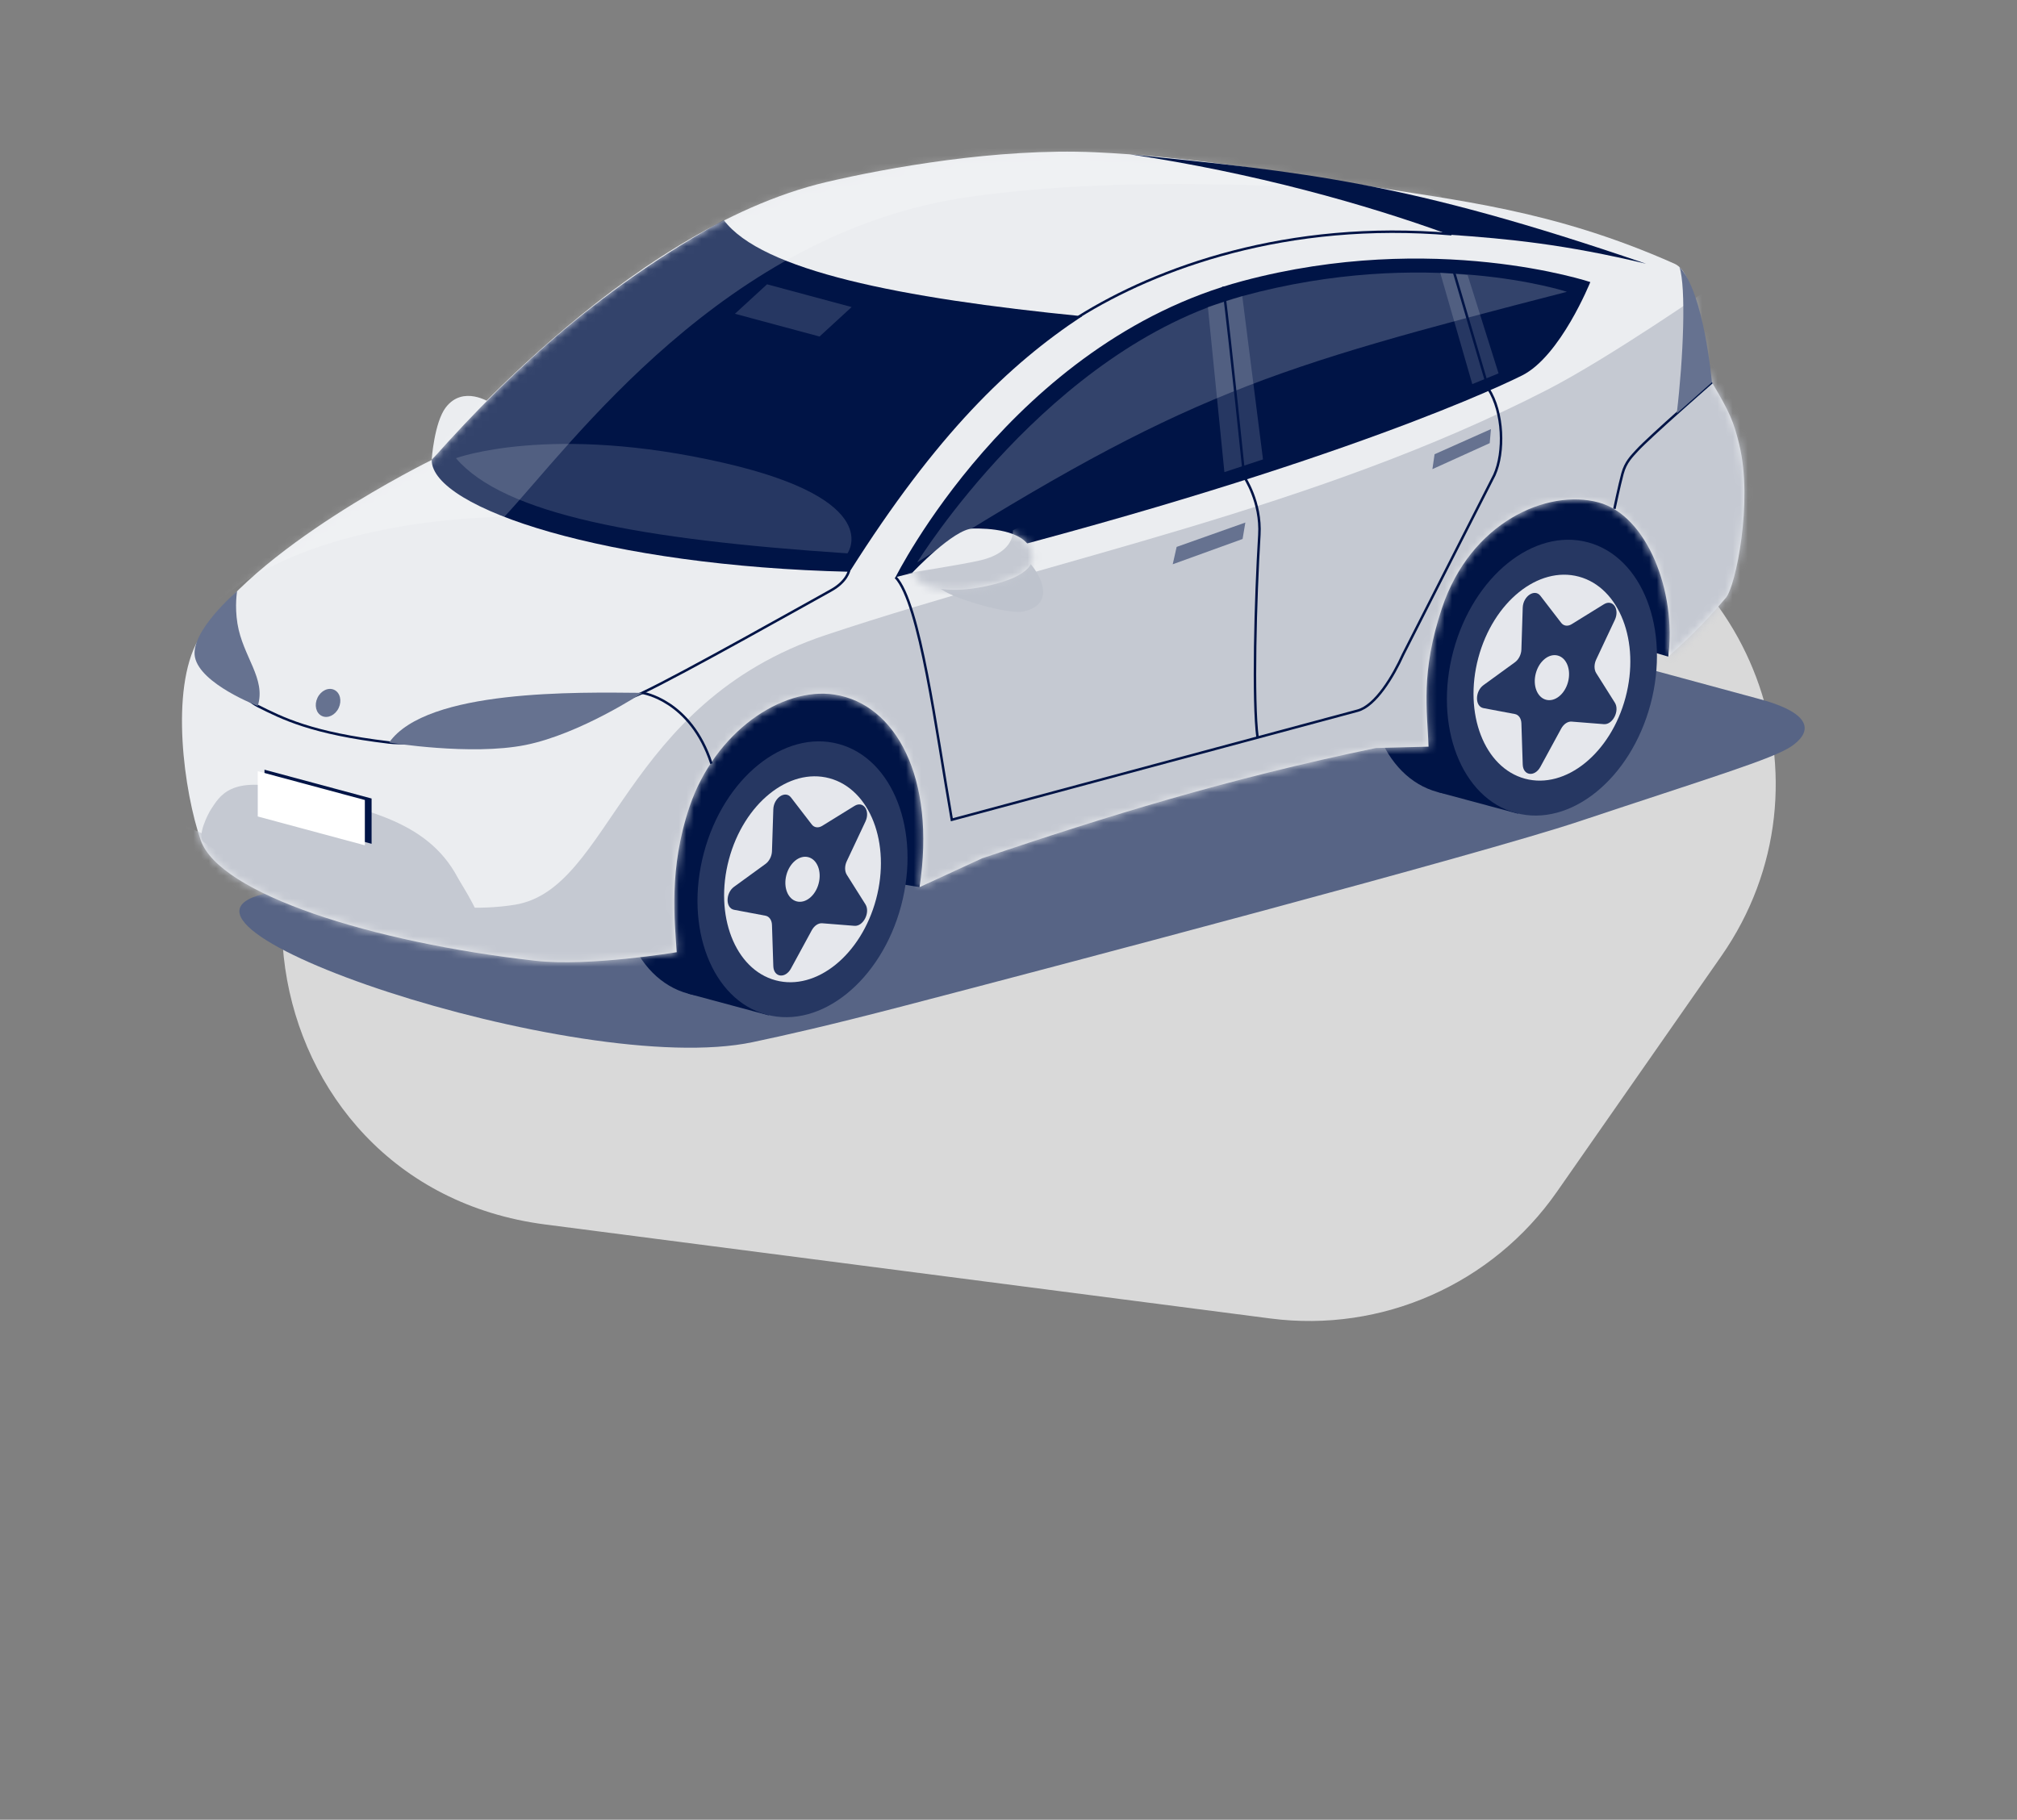
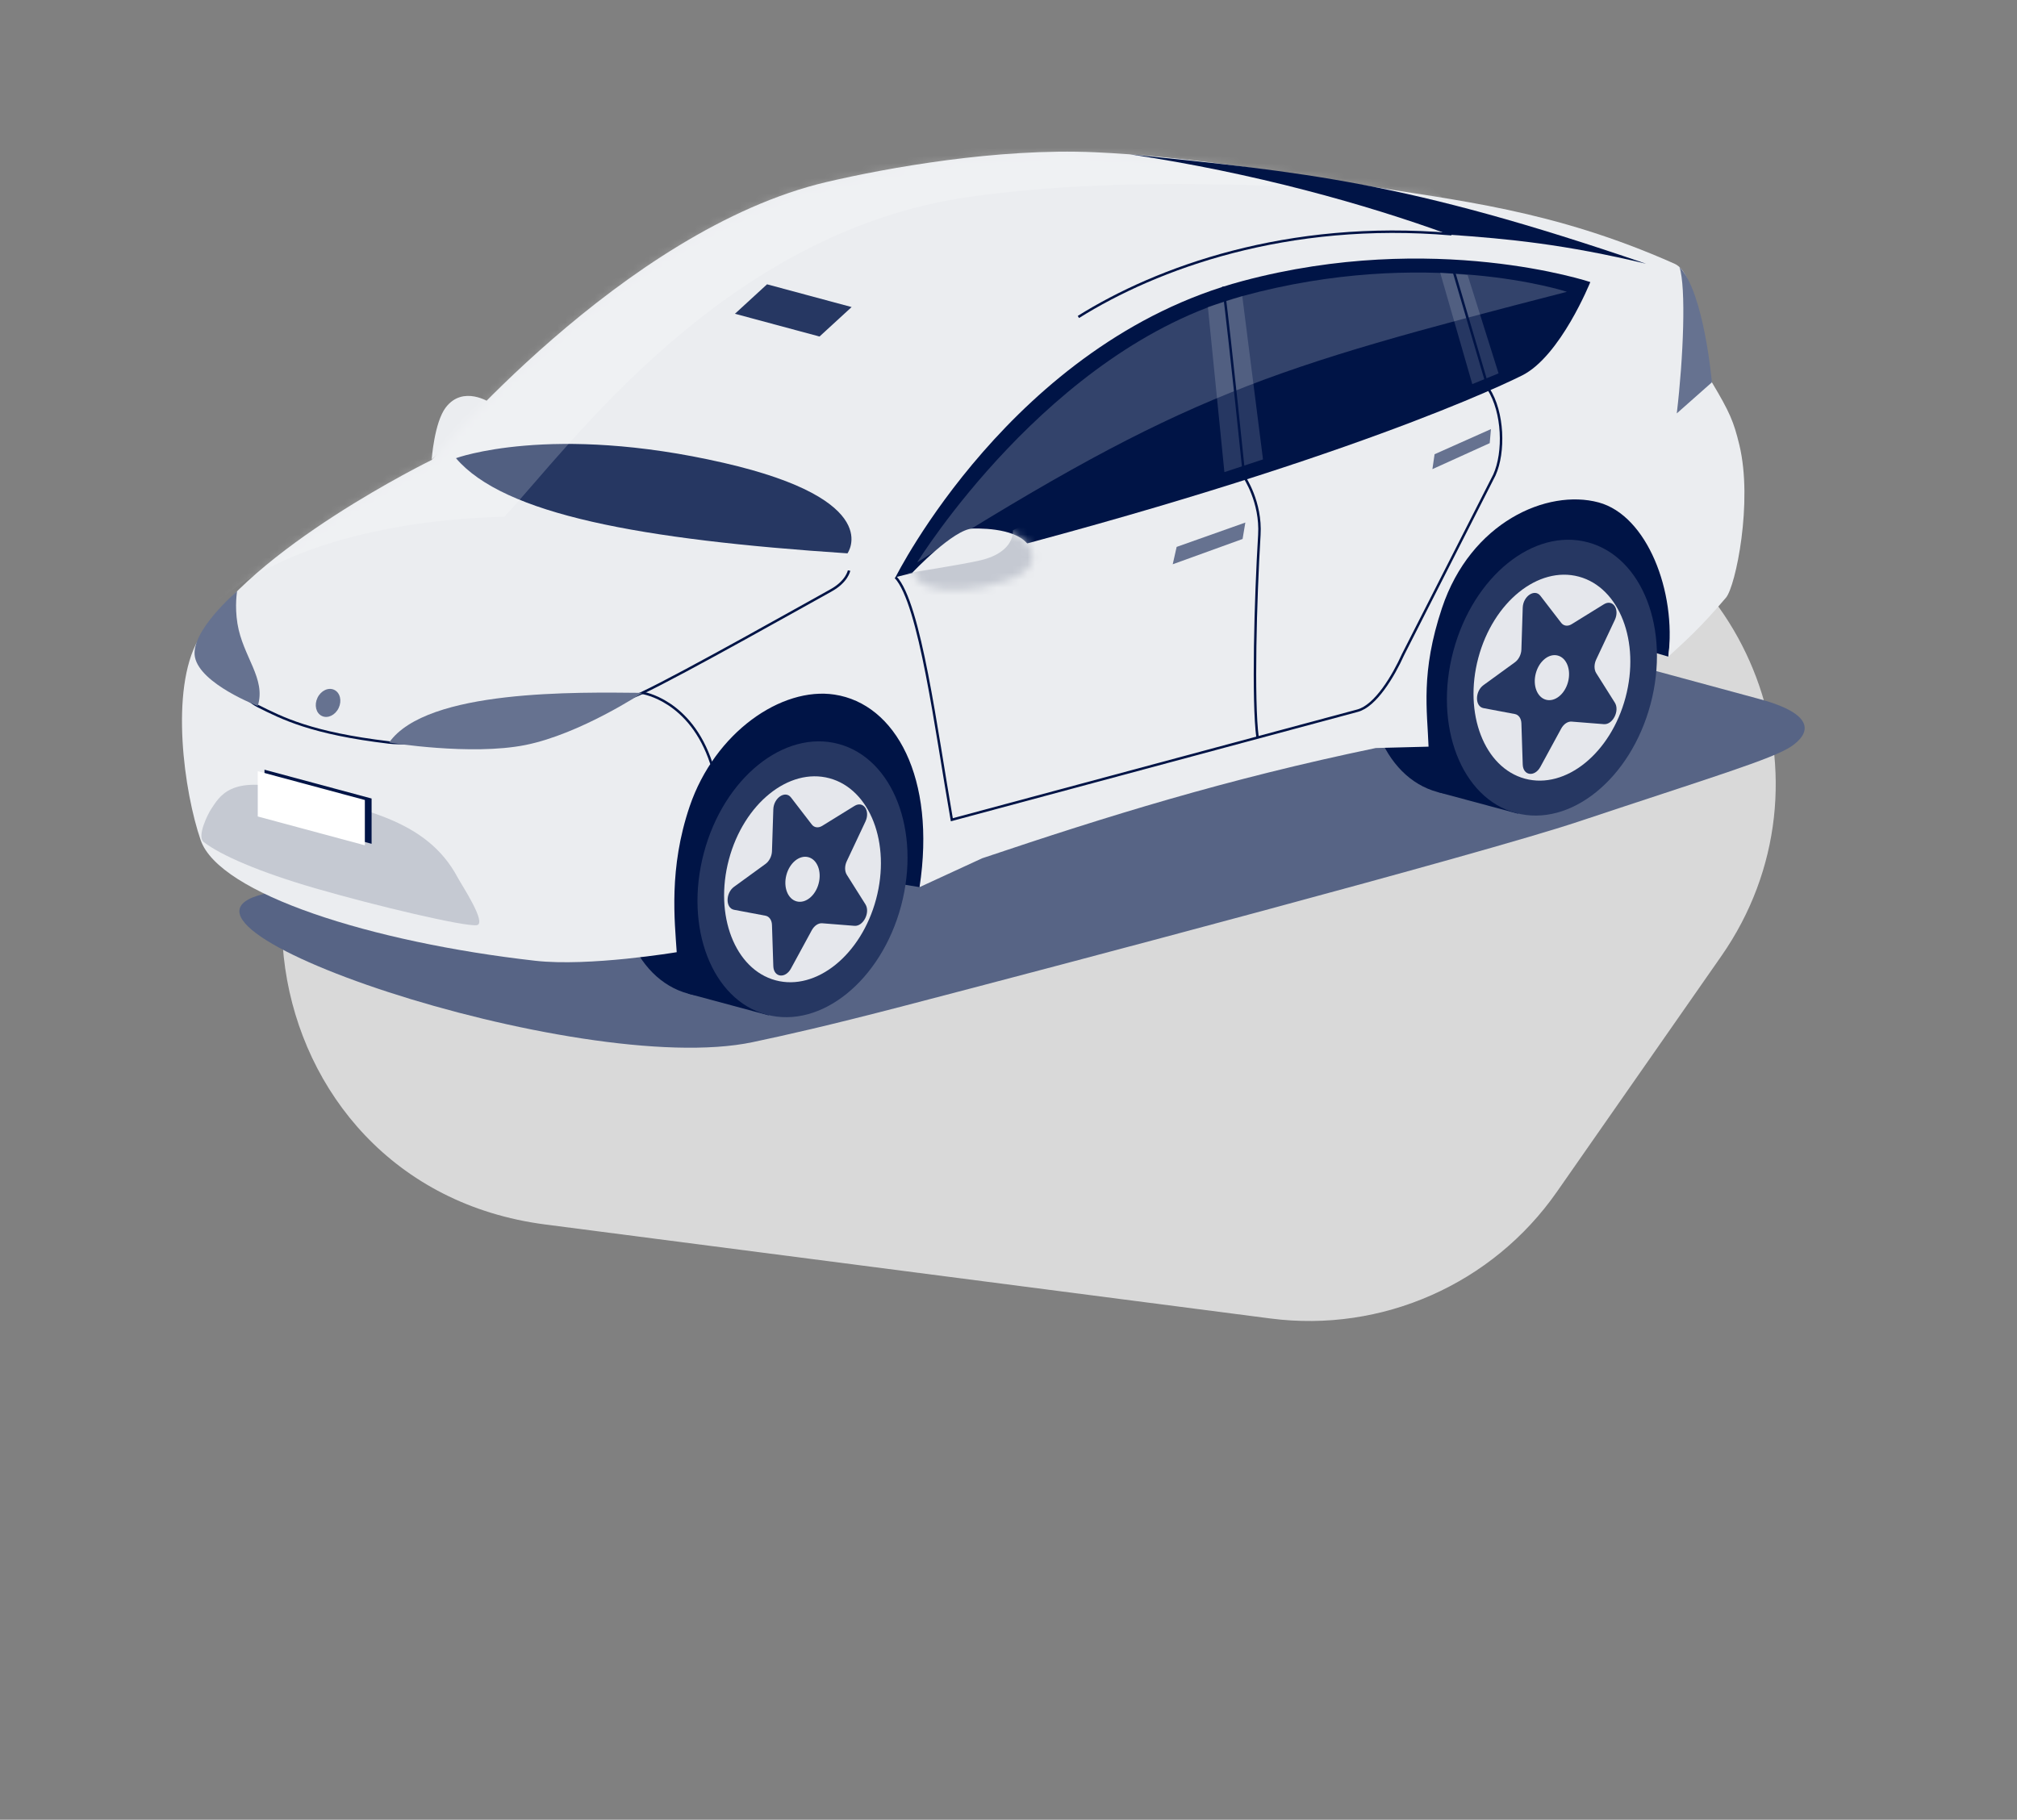
<svg xmlns="http://www.w3.org/2000/svg" width="266" height="240" viewBox="0 0 266 240" fill="none">
  <rect x="0" y="0" width="266" height="240" fill="#808080" stroke="none" />
  <path d="M130.135 54.906C138.251 51.306 147.337 50.523 155.949 52.681L204.022 64.725C231.062 71.499 242.945 103.251 226.997 126.114L205.317 157.193C196.826 169.365 182.268 175.803 167.55 173.895L71.891 161.494C31.976 156.319 24.077 101.946 60.87 85.627L130.135 54.906Z" fill="#D9D9D9" />
  <path d="M64.611 53.093L56.931 60.603C56.931 60.603 57.275 55.712 58.792 53.732C61.079 50.747 64.611 53.093 64.611 53.093Z" fill="#EBEDF0" />
  <path d="M201.457 83.907C193.874 81.851 181.463 81.851 173.88 83.907L35.642 117.719C15.363 121.539 76.227 142.329 99.274 137.445C103.595 136.529 108.892 135.354 119.263 132.655C139.879 127.29 195.414 112.612 208.115 108.378C225.488 102.588 233.82 100.093 236.253 98.428C238.686 96.763 239.604 94.248 232.021 92.192L201.457 83.907Z" fill="#576485" />
  <path d="M207.346 90.106C209.976 80.245 206.284 70.683 199.099 68.749C191.915 66.815 183.959 73.241 181.329 83.103C178.699 92.964 182.391 102.526 189.575 104.46C196.76 106.394 204.716 99.968 207.346 90.106Z" fill="#001446" />
  <path d="M189.585 104.463L200.188 107.317L209.712 71.608L199.109 68.754L189.585 104.463Z" fill="#001446" />
  <path d="M108.524 116.697C111.154 106.836 107.461 97.273 100.277 95.34C93.093 93.406 85.136 99.832 82.506 109.694C79.876 119.555 83.568 129.117 90.753 131.051C97.937 132.985 105.894 126.558 108.524 116.697Z" fill="#001446" />
  <path d="M90.76 131.057L101.364 133.911L110.887 98.202L100.284 95.348L90.76 131.057Z" fill="#001446" />
  <path d="M220.018 86.602L199.358 80.561L127.587 102.535L121.272 117.004L93.247 112.442L95.563 92.394L216.042 58.681L221.512 73.129L220.018 86.602Z" fill="#001446" />
  <path d="M55.638 103.403C58.268 93.541 54.575 83.979 47.391 82.045C40.206 80.111 32.25 86.538 29.62 96.399C26.99 106.261 30.682 115.823 37.867 117.756C45.051 119.69 53.008 113.264 55.638 103.403Z" fill="#001230" />
  <path d="M37.87 117.761L48.473 120.616L57.997 84.906L47.394 82.052L37.87 117.761Z" fill="#001230" />
  <path d="M65.96 106.18C68.59 96.319 64.898 86.757 57.714 84.823C50.529 82.889 42.573 89.316 39.943 99.177C37.313 109.039 41.005 118.601 48.19 120.534C55.374 122.468 63.33 116.042 65.96 106.18Z" fill="#263762" />
  <path d="M225.763 50.425C223.408 46.479 224.252 36.301 220.832 34.781C204.769 27.637 192.139 26.457 179.138 24.334C168.174 22.546 155.997 20.6 144.397 20.08C131.554 19.506 116.967 22.141 109.017 24.003C82.134 30.304 56.931 60.665 56.931 60.665C56.931 60.665 33.021 72.333 26.152 84.362C22.367 90.994 24.294 104.531 26.466 110.809C28.917 117.889 49.005 124.28 70.594 126.715C77.689 127.515 89.244 125.584 89.244 125.584C88.985 121.504 88.168 114.541 90.951 106.357C94.275 96.582 103.071 90.545 110.057 91.61C118.102 92.833 123.47 102.581 121.27 117.004L129.524 113.198C146.079 107.626 161.717 102.756 181.441 98.656L188.397 98.477C188.227 93.73 187.325 88.703 190.166 80.197C193.949 68.863 204.043 64.441 210.821 66.264C217.209 67.984 221.109 78.022 220.015 86.604C222.22 84.567 224.094 82.975 227.621 78.825C228.896 77.323 231.199 66.202 229.384 58.681C228.642 55.606 228.118 54.371 225.763 50.425Z" fill="#EBEDF0" />
  <mask id="mask0_1_170" style="mask-type:luminance" maskUnits="userSpaceOnUse" x="24" y="20" width="207" height="107">
    <path d="M225.763 50.425C223.408 46.479 224.252 36.301 220.832 34.781C204.769 27.637 192.139 26.457 179.138 24.334C168.174 22.546 155.997 20.6 144.397 20.08C131.554 19.506 116.967 22.141 109.017 24.003C82.134 30.304 56.931 60.665 56.931 60.665C56.931 60.665 33.021 72.333 26.152 84.362C22.367 90.994 24.294 104.531 26.466 110.809C28.917 117.889 49.005 124.28 70.594 126.715C77.689 127.515 89.244 125.584 89.244 125.584C88.985 121.504 88.168 114.541 90.951 106.357C94.275 96.582 103.071 90.545 110.057 91.61C118.102 92.833 123.47 102.581 121.27 117.004L129.524 113.198C146.079 107.626 161.717 102.756 181.441 98.656L188.397 98.477C188.227 93.73 187.325 88.703 190.166 80.197C193.949 68.863 204.043 64.441 210.821 66.264C217.209 67.984 221.109 78.022 220.015 86.604C222.22 84.567 224.094 82.975 227.621 78.825C228.896 77.323 231.199 66.202 229.384 58.681C228.642 55.606 228.118 54.371 225.763 50.425Z" fill="white" />
  </mask>
  <g mask="url(#mask0_1_170)">
-     <path d="M142.71 41.705C118.681 39.321 100.466 35.697 95.451 29.028C80.035 37.557 68.296 47.877 56.931 60.667C56.931 67.081 80.175 74.669 112.05 75.41C123.568 57.197 133.106 48.045 142.71 41.705Z" fill="#001446" />
-   </g>
+     </g>
  <mask id="mask1_1_170" style="mask-type:luminance" maskUnits="userSpaceOnUse" x="24" y="20" width="207" height="107">
    <path d="M225.763 50.425C223.408 46.479 224.252 36.301 220.832 34.781C204.769 27.637 192.139 26.457 179.138 24.334C168.174 22.546 155.997 20.6 144.397 20.08C131.554 19.506 116.967 22.141 109.017 24.003C82.134 30.304 56.931 60.665 56.931 60.665C56.931 60.665 33.021 72.333 26.152 84.362C22.367 90.994 24.294 104.531 26.466 110.809C28.917 117.889 49.005 124.28 70.594 126.715C77.689 127.515 89.244 125.584 89.244 125.584C88.985 121.504 88.168 114.541 90.951 106.357C94.275 96.582 103.071 90.545 110.057 91.61C118.102 92.833 123.47 102.581 121.27 117.004L129.524 113.198C146.079 107.626 161.717 102.756 181.441 98.656L188.397 98.477C188.227 93.73 187.325 88.703 190.166 80.197C193.949 68.863 204.043 64.441 210.821 66.264C217.209 67.984 221.109 78.022 220.015 86.604C222.22 84.567 224.094 82.975 227.621 78.825C228.896 77.323 231.199 66.202 229.384 58.681C228.642 55.606 228.118 54.371 225.763 50.425Z" fill="white" />
  </mask>
  <g mask="url(#mask1_1_170)">
    <path d="M60.133 60.428C66.453 67.856 84.458 71.169 111.764 72.981C111.764 72.981 116.85 65.963 95.454 61.049C72.645 55.811 60.133 60.428 60.133 60.428Z" fill="#263762" />
  </g>
  <mask id="mask2_1_170" style="mask-type:luminance" maskUnits="userSpaceOnUse" x="24" y="20" width="207" height="107">
    <path d="M225.763 50.425C223.408 46.479 224.252 36.301 220.832 34.781C204.769 27.637 192.139 26.457 179.138 24.334C168.174 22.546 155.997 20.6 144.397 20.08C131.554 19.506 116.967 22.141 109.017 24.003C82.134 30.304 56.931 60.665 56.931 60.665C56.931 60.665 33.021 72.333 26.152 84.362C22.367 90.994 24.294 104.531 26.466 110.809C28.917 117.889 49.005 124.28 70.594 126.715C77.689 127.515 89.244 125.584 89.244 125.584C88.985 121.504 88.168 114.541 90.951 106.357C94.275 96.582 103.071 90.545 110.057 91.61C118.102 92.833 123.47 102.581 121.27 117.004L129.524 113.198C146.079 107.626 161.717 102.756 181.441 98.656L188.397 98.477C188.227 93.73 187.325 88.703 190.166 80.197C193.949 68.863 204.043 64.441 210.821 66.264C217.209 67.984 221.109 78.022 220.015 86.604C222.22 84.567 224.094 82.975 227.621 78.825C228.896 77.323 231.199 66.202 229.384 58.681C228.642 55.606 228.118 54.371 225.763 50.425Z" fill="white" />
  </mask>
  <g mask="url(#mask2_1_170)">
    <path d="M96.923 41.383L108.077 44.384L112.311 40.498L101.157 37.497L96.923 41.383Z" fill="#263762" />
  </g>
  <mask id="mask3_1_170" style="mask-type:luminance" maskUnits="userSpaceOnUse" x="24" y="20" width="207" height="107">
    <path d="M225.763 50.425C223.408 46.479 224.252 36.301 220.832 34.781C204.769 27.637 192.139 26.457 179.138 24.334C168.174 22.546 155.997 20.6 144.397 20.08C131.554 19.506 116.967 22.141 109.017 24.003C82.134 30.304 56.931 60.665 56.931 60.665C56.931 60.665 33.021 72.333 26.152 84.362C22.367 90.994 24.294 104.531 26.466 110.809C28.917 117.889 49.005 124.28 70.594 126.715C77.689 127.515 89.244 125.584 89.244 125.584C88.985 121.504 88.168 114.541 90.951 106.357C94.275 96.582 103.071 90.545 110.057 91.61C118.102 92.833 123.47 102.581 121.27 117.004L129.524 113.198C146.079 107.626 161.717 102.756 181.441 98.656L188.397 98.477C188.227 93.73 187.325 88.703 190.166 80.197C193.949 68.863 204.043 64.441 210.821 66.264C217.209 67.984 221.109 78.022 220.015 86.604C222.22 84.567 224.094 82.975 227.621 78.825C228.896 77.323 231.199 66.202 229.384 58.681C228.642 55.606 228.118 54.371 225.763 50.425Z" fill="white" />
  </mask>
  <g mask="url(#mask3_1_170)">
-     <path d="M17.123 116.052L19.988 106.677C19.988 106.677 49.007 122.376 67.881 119.329C80.667 117.266 81.924 92.741 108.956 83.736C139.453 73.572 173.473 67.106 203.986 51.439C212.318 47.162 225.763 37.805 225.763 37.805L241.52 38.288L254.939 99.136L77.65 139.121L17.123 116.052Z" fill="#C5C9D2" />
-   </g>
+     </g>
  <mask id="mask4_1_170" style="mask-type:luminance" maskUnits="userSpaceOnUse" x="24" y="20" width="207" height="107">
    <path d="M225.763 50.425C223.408 46.479 224.252 36.301 220.832 34.781C204.769 27.637 192.139 26.457 179.138 24.334C168.174 22.546 155.997 20.6 144.397 20.08C131.554 19.506 116.967 22.141 109.017 24.003C82.134 30.304 56.931 60.665 56.931 60.665C56.931 60.665 33.021 72.333 26.152 84.362C22.367 90.994 24.294 104.531 26.466 110.809C28.917 117.889 49.005 124.28 70.594 126.715C77.689 127.515 89.244 125.584 89.244 125.584C88.985 121.504 88.168 114.541 90.951 106.357C94.275 96.582 103.071 90.545 110.057 91.61C118.102 92.833 123.47 102.581 121.27 117.004L129.524 113.198C146.079 107.626 161.717 102.756 181.441 98.656L188.397 98.477C188.227 93.73 187.325 88.703 190.166 80.197C193.949 68.863 204.043 64.441 210.821 66.264C217.209 67.984 221.109 78.022 220.015 86.604C222.22 84.567 224.094 82.975 227.621 78.825C228.896 77.323 231.199 66.202 229.384 58.681C228.642 55.606 228.118 54.371 225.763 50.425Z" fill="white" />
  </mask>
  <g mask="url(#mask4_1_170)">
    <path opacity="0.2" d="M19.931 99.153C19.13 74.832 47.636 68.546 66.508 68.166C75.284 58.756 95.522 30.557 127.835 25.967C149.524 22.886 176.043 24.67 190.212 26.073L180.09 16.367L154.15 13.446L100.672 21.026L10.952 84.495L19.931 99.153Z" fill="white" />
  </g>
  <path d="M118.839 119.468C121.467 109.611 117.776 100.054 110.594 98.12C103.412 96.187 95.459 102.61 92.83 112.467C90.201 122.323 93.893 131.881 101.075 133.814C108.257 135.747 116.21 129.324 118.839 119.468Z" fill="#263762" />
  <path d="M115.542 118.58C117.505 111.221 114.75 104.086 109.388 102.643C104.027 101.199 98.089 105.995 96.127 113.354C94.164 120.713 96.919 127.849 102.281 129.292C107.642 130.735 113.58 125.939 115.542 118.58Z" fill="#E5E7EC" />
  <path d="M111.673 115.369L114.129 119.264C114.801 120.331 113.856 122.199 112.689 122.107L108.431 121.769C107.923 121.727 107.379 122.093 107.054 122.695L104.314 127.734C103.563 129.116 102.032 128.911 101.984 127.423L101.807 121.996C101.787 121.35 101.45 120.867 100.956 120.773L96.806 119.991C95.669 119.777 95.669 117.783 96.806 116.958L100.956 113.943C101.45 113.584 101.787 112.92 101.807 112.262L101.984 106.741C102.032 105.228 103.563 104.2 104.314 105.177L107.054 108.739C107.381 109.165 107.923 109.236 108.431 108.923L112.689 106.293C113.856 105.571 114.801 106.93 114.129 108.36L111.673 113.578C111.38 114.196 111.38 114.904 111.673 115.369Z" fill="#263762" />
  <path d="M107.959 116.539C108.388 114.93 107.785 113.369 106.612 113.053C105.438 112.737 104.139 113.786 103.71 115.395C103.281 117.005 103.884 118.566 105.057 118.881C106.231 119.197 107.53 118.149 107.959 116.539Z" fill="#E5E7EC" />
  <path d="M217.67 92.876C220.299 83.02 216.608 73.462 209.426 71.529C202.244 69.596 194.291 76.019 191.662 85.875C189.033 95.732 192.724 105.289 199.906 107.223C207.088 109.156 215.042 102.733 217.67 92.876Z" fill="#263762" />
  <path d="M214.374 91.99C216.337 84.631 213.582 77.495 208.22 76.052C202.859 74.609 196.921 79.404 194.959 86.763C192.996 94.122 195.751 101.258 201.113 102.701C206.474 104.144 212.412 99.349 214.374 91.99Z" fill="#E5E7EC" />
  <path d="M210.505 88.772L212.961 92.668C213.634 93.735 212.689 95.602 211.521 95.51L207.264 95.172C206.756 95.131 206.211 95.496 205.886 96.099L203.146 101.137C202.395 102.519 200.864 102.314 200.816 100.827L200.64 95.4C200.619 94.754 200.283 94.271 199.788 94.176L195.639 93.394C194.501 93.181 194.501 91.187 195.639 90.361L199.788 87.347C200.283 86.988 200.619 86.323 200.64 85.666L200.816 80.144C200.864 78.631 202.395 77.603 203.146 78.581L205.886 82.143C206.213 82.568 206.758 82.639 207.264 82.327L211.521 79.696C212.689 78.974 213.634 80.333 212.961 81.763L210.505 86.981C210.212 87.6 210.212 88.308 210.505 88.772Z" fill="#263762" />
  <path d="M206.79 89.947C207.219 88.338 206.616 86.777 205.443 86.461C204.269 86.145 202.97 87.194 202.541 88.803C202.112 90.413 202.715 91.974 203.888 92.289C205.062 92.605 206.361 91.557 206.79 89.947Z" fill="#E5E7EC" />
  <path d="M118.104 76.12C170.806 63.202 195.728 52.021 200.736 49.515C205.799 46.98 209.729 37.2 209.729 37.2C209.729 37.2 189.14 30.323 163.896 37.056C133.534 45.152 118.104 76.12 118.104 76.12Z" fill="#001446" />
  <path d="M194.165 50.66L197.628 49.243L193.551 36.281L189.928 35.956L194.165 50.66Z" fill="#263762" />
  <path d="M159.295 40.489L161.472 62.266L166.563 60.589L163.83 39.056L159.295 40.489Z" fill="#263762" />
  <path d="M62.853 122.024C64.311 121.865 60.854 116.675 60.362 115.744C56.169 107.831 47.277 106.681 38.348 104.255C30.339 102.082 28.911 105.145 27.858 106.69C27.453 107.286 25.914 110.315 26.869 111.057C29.089 112.784 34.205 115.019 41.607 117.163C49.616 119.485 61.161 122.208 62.853 122.024Z" fill="#C5C9D2" />
  <path d="M34.88 107.486L49.005 111.287V105.315L34.88 101.514V107.486Z" fill="#001446" />
  <path d="M33.992 107.684L48.117 111.487V105.513L33.992 101.712V107.684Z" fill="white" />
  <path d="M191.125 30.955C180.246 26.977 165.324 22.782 149.016 20.356C171.965 22.723 185.291 23.875 217.072 34.781C206.323 32.215 199.003 31.502 191.125 30.955Z" fill="#001446" />
  <path d="M44.663 93.376C44.212 94.328 43.218 94.799 42.447 94.429C41.673 94.059 41.415 92.987 41.866 92.038C42.317 91.086 43.31 90.614 44.081 90.985C44.855 91.355 45.114 92.426 44.663 93.376Z" fill="#667290" />
  <path opacity="0.2" d="M120.961 74.168C156.398 51.862 167.172 48.664 206.644 38.486C206.644 38.486 188.197 32.406 163.83 39.056C138.293 46.026 120.961 74.168 120.961 74.168Z" fill="white" />
  <path d="M161.33 37.805C162.282 45.249 164.093 62.912 164.093 62.912C164.093 62.912 166.345 66.202 166.082 70.544C165.567 79.02 165.205 92.482 165.846 97.276" stroke="#001446" stroke-width="0.326" stroke-miterlimit="10" />
  <path d="M118.104 76.12C121.339 79.577 123.44 96.228 125.525 108.116L179.042 93.728C181.422 93.086 183.764 89.147 185.039 86.314L197.083 62.636C198.426 59.651 198.278 54.376 196.291 51.288L191.425 34.779" stroke="#001446" stroke-width="0.326" stroke-miterlimit="10" />
-   <path d="M225.763 50.425C225.763 50.425 217.482 57.662 215.911 59.389C215.193 60.178 214.387 60.936 213.973 62.461C213.561 63.986 212.904 67.106 212.904 67.106" stroke="#001446" stroke-width="0.326" stroke-miterlimit="10" />
  <path d="M84.705 91.38C84.705 91.38 91.07 92.288 93.824 100.719" stroke="#001446" stroke-width="0.326" stroke-miterlimit="10" />
  <path d="M142.218 41.804C152.578 35.324 169.758 29.028 191.422 30.89" stroke="#001446" stroke-width="0.326" stroke-miterlimit="10" />
  <path d="M111.972 75.249C111.972 75.249 111.725 76.698 109.546 77.893C107.127 79.22 89.981 88.899 84.703 91.38C78.076 94.494 57.174 98.624 51.319 97.929C41.053 96.71 37.196 94.719 33.99 93.107C30.488 91.348 27.402 83.863 29.11 82.053" stroke="#001446" stroke-width="0.326" stroke-miterlimit="10" />
  <path d="M155.175 72.131L164.235 68.918L163.871 71.087L154.658 74.421L155.175 72.131Z" fill="#667290" />
  <path d="M189.191 59.908L196.627 56.593L196.463 58.446L188.905 61.875L189.191 59.908Z" fill="#667290" />
  <path d="M33.992 93.107C35.125 89.506 32.03 86.627 31.316 82.253C30.929 79.873 31.27 77.976 31.27 77.976C31.27 77.976 25.047 83.281 25.706 86.654C26.402 90.214 33.992 93.107 33.992 93.107Z" fill="#667290" />
  <path d="M84.705 91.38C76.224 91.302 56.297 90.86 51.321 97.929C51.321 97.929 62.1 99.702 69.314 98.254C76.526 96.802 84.705 91.38 84.705 91.38Z" fill="#667290" />
  <path d="M221.489 35.225C222.371 37.886 222.009 47.164 221.132 54.523L225.763 50.425C225.763 50.425 224.726 38.52 221.489 35.225Z" fill="#667290" />
-   <path d="M123.168 76.387C123.168 76.387 122.458 76.573 124.243 77.787C126.189 79.112 133.033 81.039 134.916 80.655C140.261 79.565 136.068 73.885 134.784 73.453C131.57 72.372 132.598 71.609 131.52 71.673C130.444 71.737 123.168 76.387 123.168 76.387Z" fill="#BEC3CD" />
  <path d="M120.338 75.511C120.338 75.511 125.761 69.757 128.301 69.709C130.279 69.67 134.894 69.856 135.962 72.487C137.031 75.118 133.804 76.534 129.702 77.378C125.601 78.224 122.797 77.581 121.803 77.042C120.81 76.504 120.338 75.511 120.338 75.511Z" fill="#EBEDF0" />
  <mask id="mask5_1_170" style="mask-type:luminance" maskUnits="userSpaceOnUse" x="120" y="69" width="17" height="9">
    <path d="M120.338 75.511C120.338 75.511 125.761 69.757 128.301 69.709C130.279 69.67 134.894 69.856 135.962 72.487C137.031 75.118 133.804 76.534 129.702 77.378C125.601 78.224 122.797 77.581 121.803 77.042C120.81 76.504 120.338 75.511 120.338 75.511Z" fill="white" />
  </mask>
  <g mask="url(#mask5_1_170)">
    <path d="M133.584 69.928C133.584 69.928 133.939 72.781 129.348 73.887C126.96 74.462 119.402 75.628 119.402 75.628L121.243 78.981L136.436 79.271L138.405 72.701L135.626 68.93L133.584 69.928Z" fill="#C5C9D2" />
  </g>
</svg>